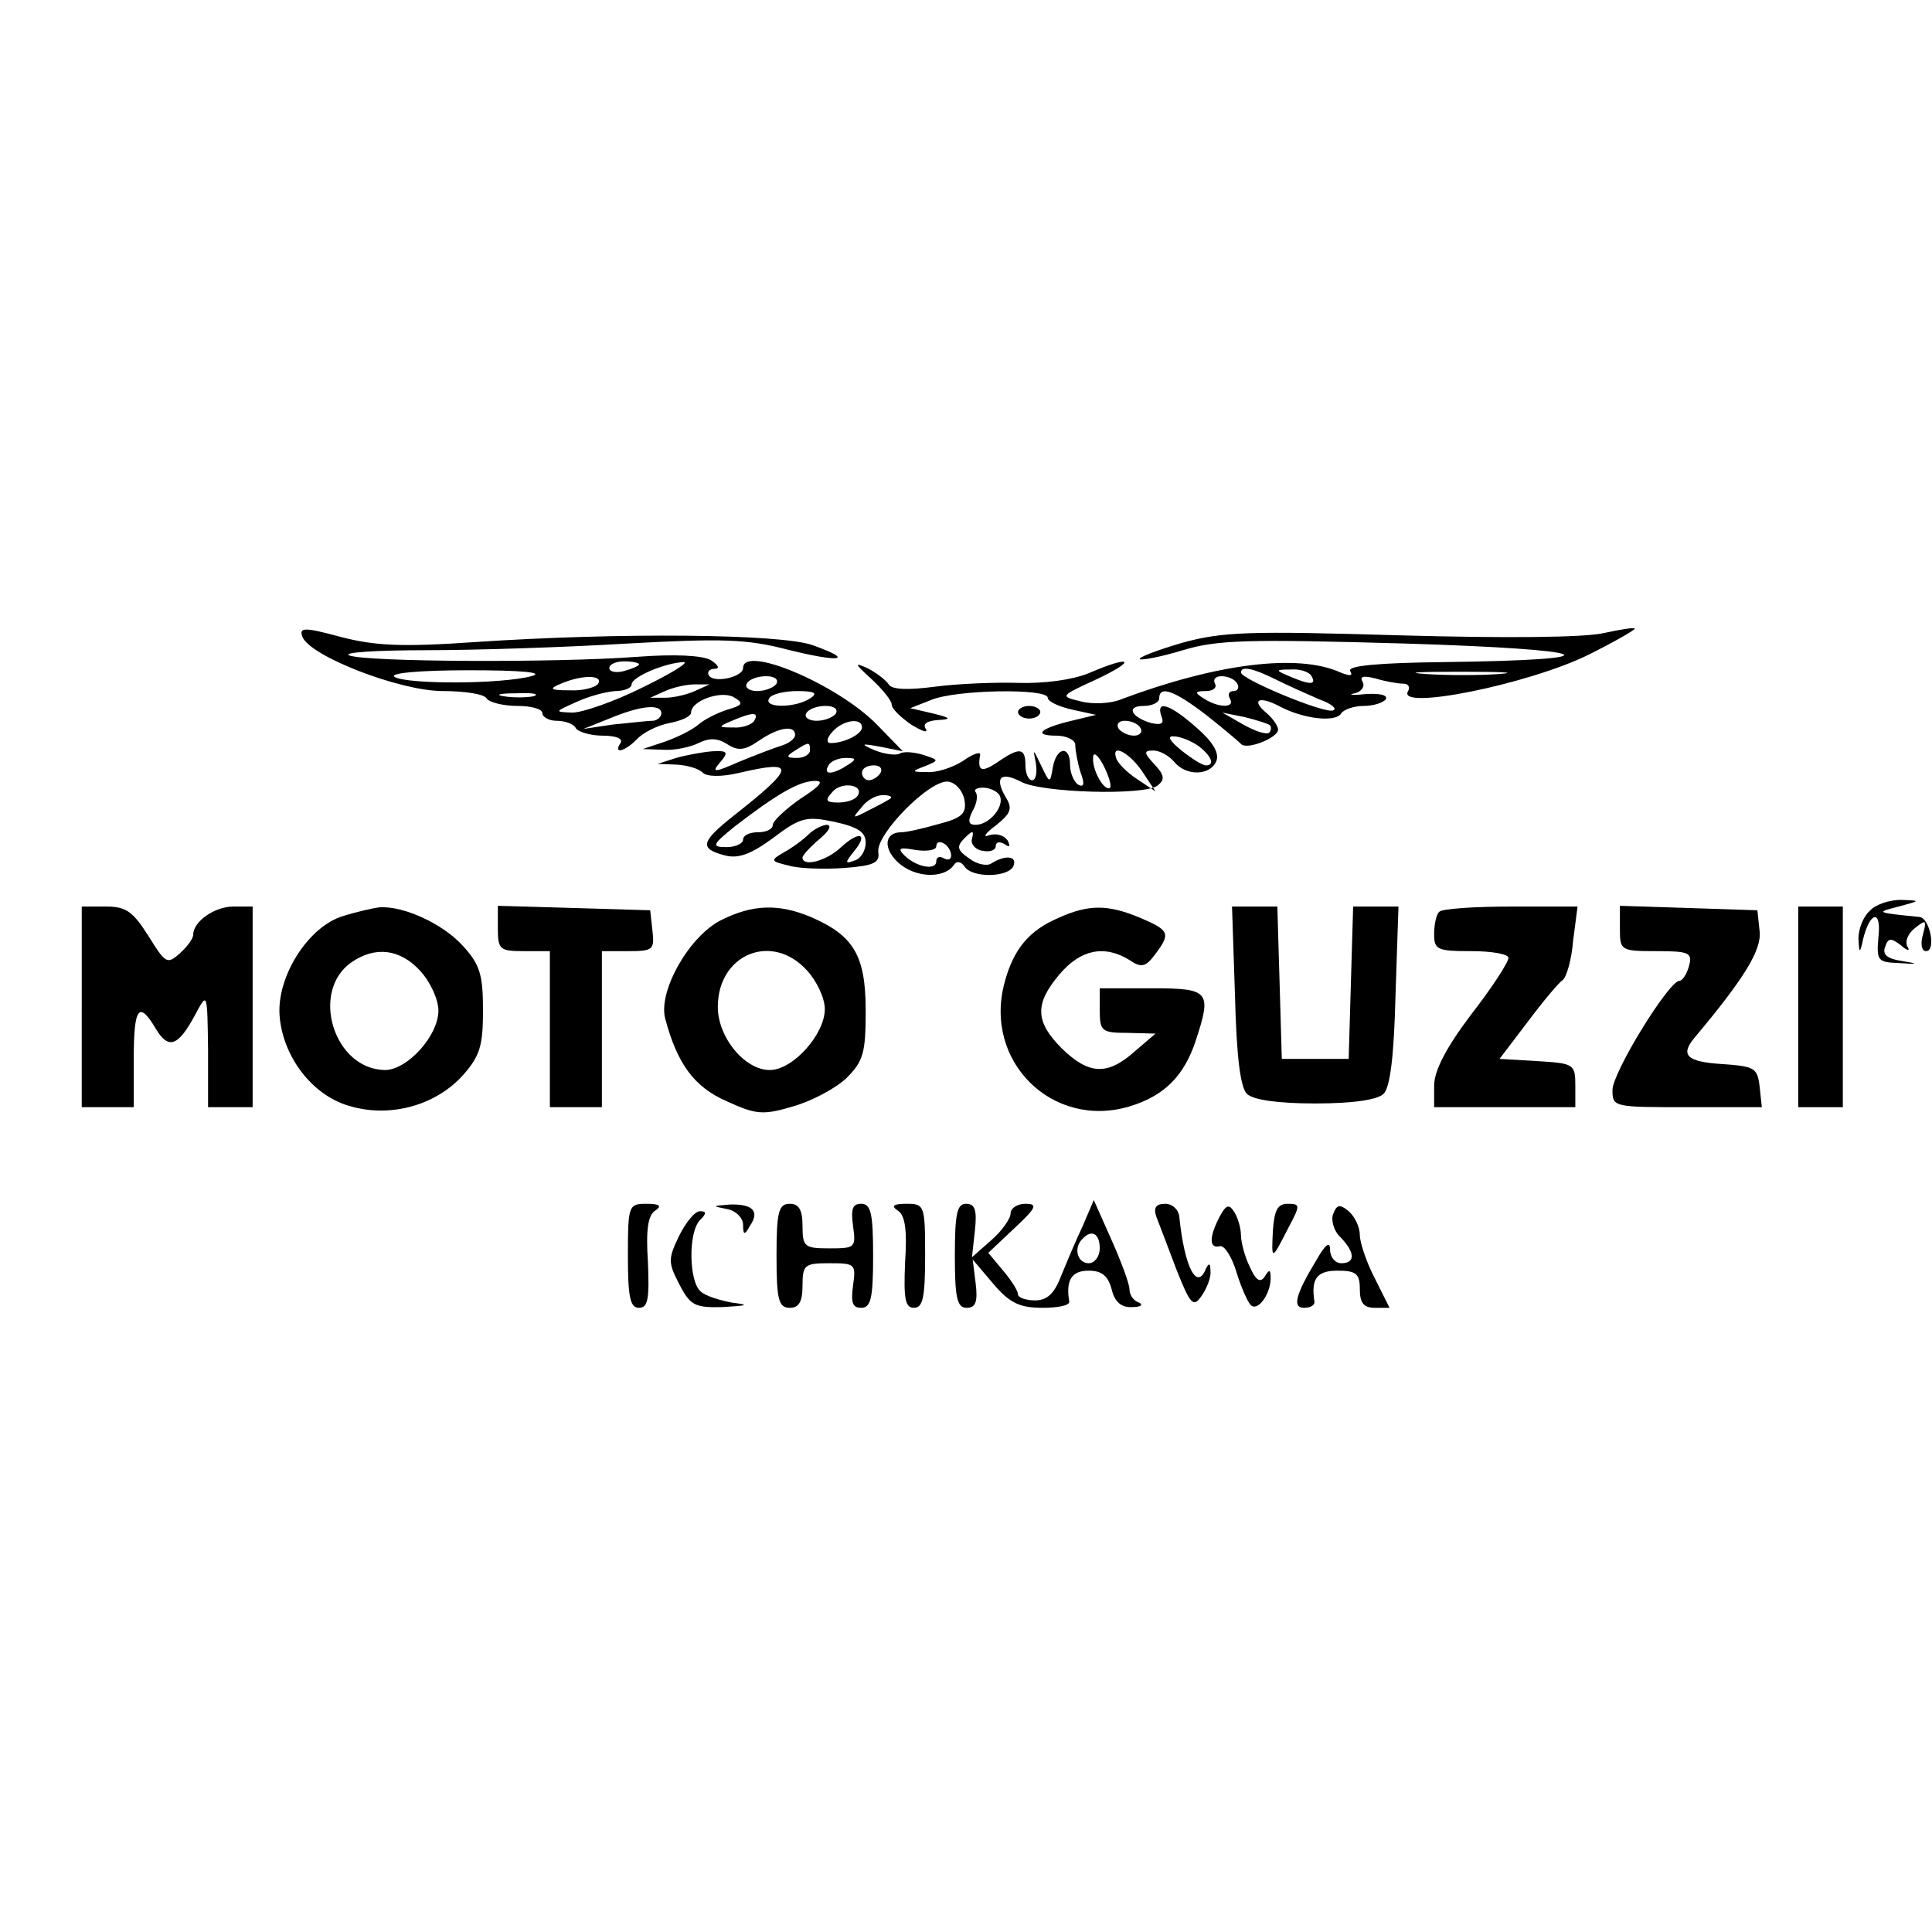
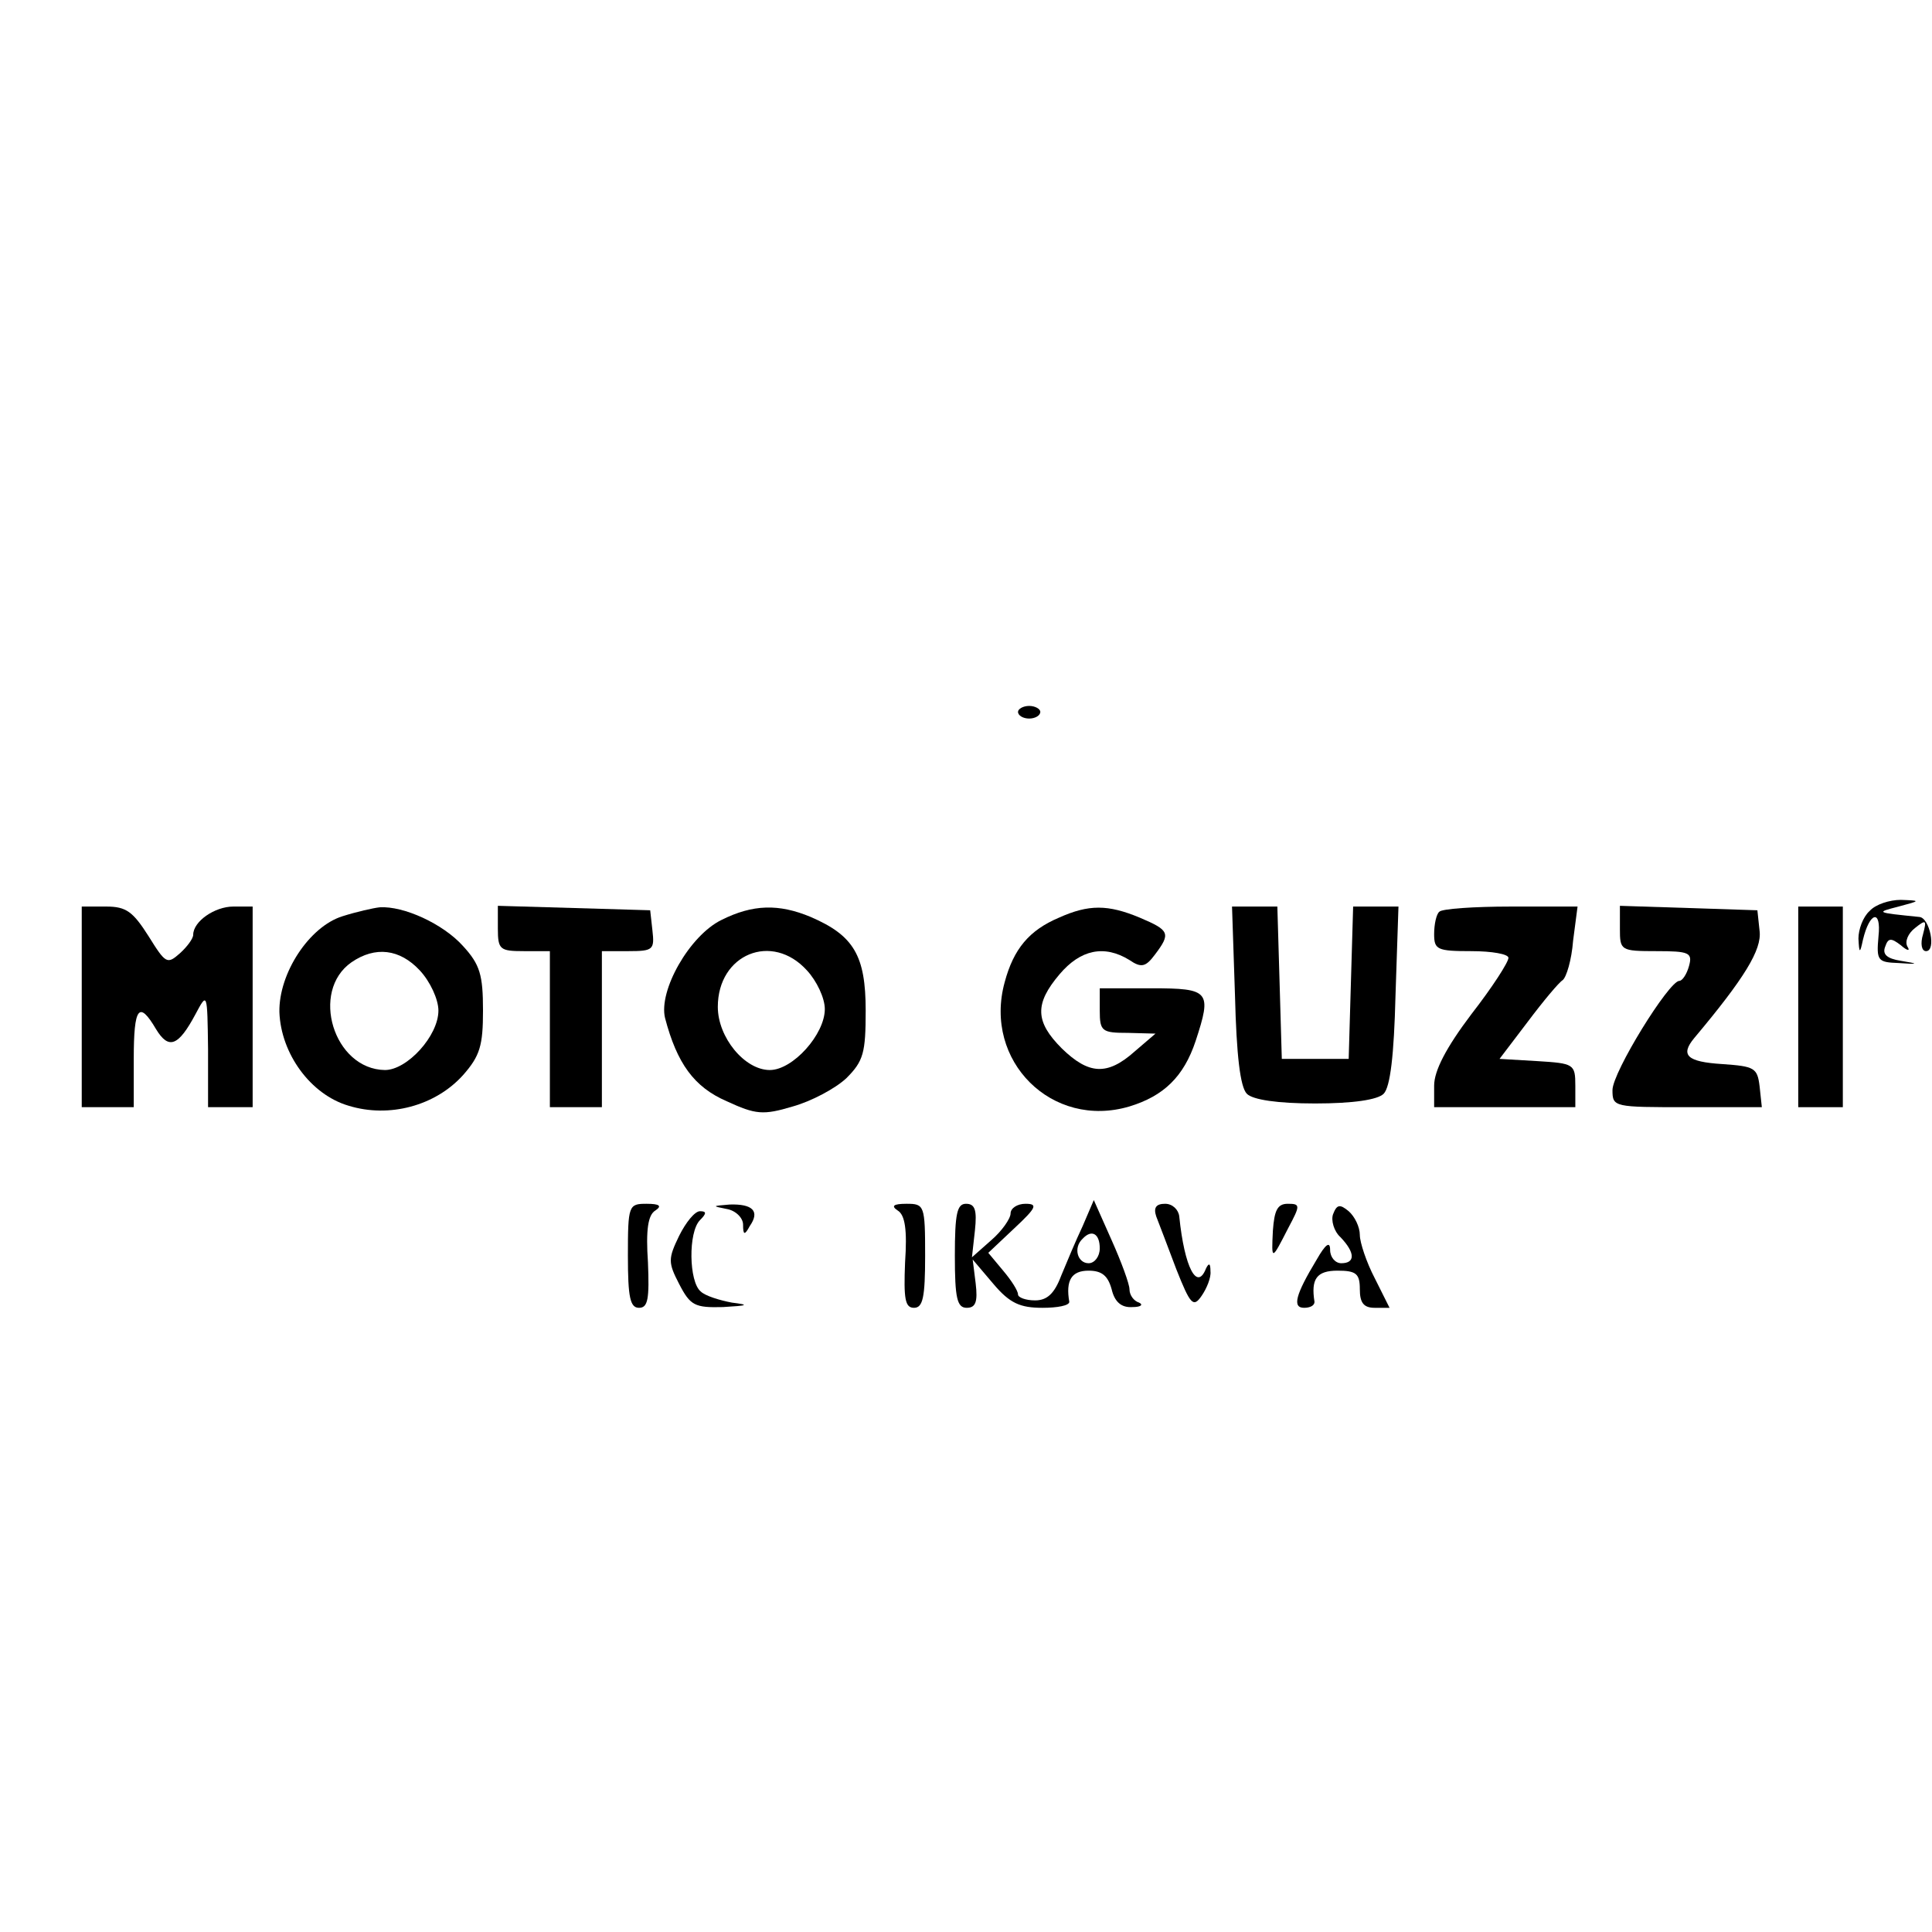
<svg xmlns="http://www.w3.org/2000/svg" version="1.0" width="260pt" height="260pt" viewBox="0 0 260 260" preserveAspectRatio="xMidYMid meet">
  <g transform="translate(0,260) scale(0.1,-0.1)" fill="#000000" stroke="none">
-     <path d="M407 1743 c10 -26 131 -73 189 -73 29 0 56 -4 59 -10 3 -5 22 -10 41 -10 19 0 34 -4 34 -10 0 -5 9 -10 19 -10 11 0 23 -4 26 -10 3 -5 20 -10 36 -10 18 0 28 -4 24 -10 -10 -15 5 -12 22 5 8 9 28 19 44 22 16 3 29 9 29 14 0 16 40 30 57 21 14 -8 13 -11 -8 -17 -13 -4 -31 -13 -39 -20 -8 -7 -28 -17 -45 -23 l-30 -10 28 -1 c16 -1 37 4 47 9 14 7 25 7 38 -1 15 -10 24 -9 43 4 26 18 49 22 49 8 0 -5 -8 -11 -17 -14 -10 -3 -36 -13 -58 -22 -34 -15 -38 -15 -26 -1 12 14 10 16 -10 15 -13 -1 -35 -5 -49 -9 l-25 -8 26 -1 c14 -1 29 -5 35 -11 5 -5 24 -6 49 0 77 18 76 8 -8 -58 -44 -35 -46 -44 -12 -53 18 -5 35 1 65 23 37 28 45 30 83 22 32 -7 42 -14 42 -28 0 -11 -7 -22 -15 -24 -13 -5 -13 -3 -1 12 20 24 8 29 -17 6 -20 -19 -52 -27 -52 -14 0 3 10 14 23 25 12 10 17 18 10 19 -6 0 -18 -6 -25 -13 -7 -7 -22 -18 -33 -24 -19 -11 -18 -12 7 -18 14 -4 48 -5 75 -3 39 3 47 7 45 21 -4 24 71 100 95 95 10 -2 19 -13 21 -25 3 -18 -4 -24 -35 -32 -21 -6 -43 -11 -50 -11 -23 0 -25 -22 -4 -41 22 -20 60 -22 74 -4 4 7 10 6 15 -1 10 -16 60 -15 66 1 5 13 -11 15 -30 3 -6 -4 -20 -1 -30 7 -16 11 -17 16 -6 27 11 11 13 11 10 -1 -2 -7 5 -15 15 -16 9 -2 17 1 17 6 0 6 5 7 12 3 7 -5 8 -3 4 5 -5 7 -15 10 -25 7 -9 -4 -5 3 9 13 21 17 23 23 13 39 -15 26 -6 34 21 20 27 -15 167 -19 184 -5 10 8 9 14 -4 28 -15 16 -15 19 -2 19 9 0 21 -7 28 -15 16 -20 49 -19 57 1 4 11 -5 26 -27 45 -35 31 -55 38 -47 15 4 -10 0 -12 -14 -9 -27 8 -34 23 -10 23 12 0 21 5 21 10 0 18 20 11 63 -22 23 -18 44 -36 47 -39 7 -9 50 8 50 19 0 5 -7 15 -15 22 -22 18 -11 24 16 10 31 -17 76 -23 84 -10 3 5 17 10 30 10 13 0 26 4 30 9 3 6 -9 8 -27 7 -18 -2 -25 -1 -15 1 9 2 14 9 11 15 -5 8 1 9 17 5 13 -4 30 -7 37 -7 7 0 10 -4 7 -10 -17 -27 162 9 243 49 34 17 62 33 62 35 0 2 -19 -1 -42 -6 -27 -6 -131 -7 -274 -3 -203 6 -238 5 -293 -10 -34 -10 -60 -20 -57 -22 2 -2 28 3 58 12 46 14 87 15 298 9 261 -8 291 -22 53 -25 -89 -1 -130 -5 -126 -12 4 -7 0 -7 -13 -2 -57 26 -167 12 -295 -36 -14 -6 -39 -7 -54 -3 -29 7 -29 7 21 30 55 26 47 33 -11 8 -22 -9 -60 -14 -94 -13 -31 1 -81 -1 -112 -5 -38 -5 -59 -4 -63 3 -4 6 -17 16 -29 22 -18 8 -17 6 6 -15 15 -14 27 -29 27 -34 0 -6 12 -17 26 -27 15 -9 23 -12 20 -6 -5 7 2 11 16 12 19 1 18 3 -7 9 l-30 7 28 11 c33 14 157 16 157 3 0 -5 15 -12 33 -16 l32 -7 -33 -8 c-42 -10 -53 -20 -20 -20 13 0 25 -6 25 -12 0 -7 3 -24 7 -37 6 -16 5 -21 -3 -17 -6 4 -11 16 -11 27 0 26 -18 24 -23 -3 -4 -23 -4 -23 -16 2 -11 23 -11 23 -7 3 2 -13 0 -23 -5 -23 -5 0 -9 9 -9 20 0 24 -8 25 -38 4 -21 -14 -27 -12 -23 10 1 5 -9 2 -23 -8 -14 -9 -36 -16 -48 -15 -22 0 -22 1 -3 8 19 8 19 8 -2 15 -13 4 -27 5 -32 2 -5 -3 -20 -1 -33 4 -21 9 -20 10 7 5 l30 -6 -35 36 c-53 54 -180 108 -180 76 0 -12 -39 -21 -46 -10 -3 5 1 9 8 9 7 0 5 5 -6 12 -12 6 -48 8 -100 4 -107 -8 -363 -7 -386 2 -10 4 36 7 103 7 67 0 190 4 272 9 127 7 160 6 214 -8 72 -18 93 -15 34 6 -44 15 -259 17 -453 4 -100 -7 -136 -5 -182 7 -48 13 -56 13 -51 0z m453 -37 c0 -2 -9 -6 -20 -9 -11 -3 -20 -1 -20 4 0 5 9 9 20 9 11 0 20 -2 20 -4z m5 -31 c-38 -19 -81 -34 -95 -34 -24 1 -24 1 5 14 17 8 40 14 53 15 12 0 22 4 22 9 0 10 45 29 70 30 8 0 -16 -15 -55 -34z m-150 15 c-42 -11 -167 -11 -184 -1 -8 5 32 9 100 9 72 0 103 -3 84 -8z m1001 -4 c16 -8 43 -20 59 -27 17 -6 25 -13 19 -15 -11 -5 -124 42 -124 51 0 9 16 6 46 -9z m49 4 c7 -12 -2 -12 -30 0 -19 8 -19 9 2 9 12 1 25 -3 28 -9z m253 3 c-26 -2 -71 -2 -100 0 -29 2 -8 3 47 3 55 0 79 -1 53 -3z m-1213 -13 c-3 -5 -21 -10 -38 -9 -27 0 -29 2 -12 9 28 12 57 12 50 0z m240 0 c-3 -5 -15 -10 -26 -10 -11 0 -17 5 -14 10 3 6 15 10 26 10 11 0 17 -4 14 -10z m620 0 c3 -5 1 -10 -5 -10 -6 0 -8 -4 -5 -10 8 -13 -15 -13 -35 0 -13 8 -12 10 3 10 10 0 15 5 12 10 -3 6 1 10 9 10 8 0 18 -4 21 -10z m-730 -10 c-11 -5 -29 -9 -40 -9 l-20 0 20 9 c11 5 29 9 40 9 l20 0 -20 -9z m-217 -7 c-10 -2 -28 -2 -40 0 -13 2 -5 4 17 4 22 1 32 -1 23 -4z m372 -3 c-20 -13 -63 -13 -55 0 3 6 21 10 38 10 24 0 28 -3 17 -10z m-200 -20 c0 -5 -6 -10 -12 -10 -7 0 -31 -3 -53 -5 l-40 -6 35 14 c43 18 70 20 70 7z m235 0 c-3 -5 -15 -10 -26 -10 -11 0 -17 5 -14 10 3 6 15 10 26 10 11 0 17 -4 14 -10z m-110 -10 c-3 -5 -16 -10 -28 -9 -21 0 -21 1 -2 9 28 12 37 12 30 0z m694 -6 c2 -2 2 -7 -1 -10 -4 -3 -19 2 -35 11 l-28 16 30 -6 c16 -4 32 -9 34 -11z m-549 -3 c0 -9 -24 -21 -42 -21 -6 0 -6 6 2 15 14 16 40 20 40 6z m375 -1 c3 -5 -1 -10 -9 -10 -8 0 -18 5 -21 10 -3 6 1 10 9 10 8 0 18 -4 21 -10z m78 -24 c18 -14 22 -26 10 -26 -5 0 -19 9 -33 20 -16 13 -20 20 -10 19 8 0 23 -6 33 -13z m-523 -6 c0 -5 -8 -10 -17 -10 -15 0 -16 2 -3 10 19 12 20 12 20 0z m404 -50 c-7 -6 -24 22 -23 40 0 9 6 5 14 -10 7 -14 11 -27 9 -30z m45 19 l16 -24 -24 16 c-14 9 -27 22 -29 29 -7 21 20 6 37 -21z m-399 11 c-20 -13 -33 -13 -25 0 3 6 14 10 23 10 15 0 15 -2 2 -10z m45 -10 c-3 -5 -10 -10 -16 -10 -5 0 -9 5 -9 10 0 6 7 10 16 10 8 0 12 -4 9 -10z m-108 -35 c-20 -14 -37 -30 -37 -35 0 -6 -9 -10 -20 -10 -11 0 -20 -4 -20 -10 0 -5 -10 -10 -22 -10 -21 0 -20 3 11 28 56 43 85 60 106 61 15 1 10 -6 -18 -24z m77 4 c-3 -5 -14 -9 -26 -9 -17 0 -18 3 -8 14 12 15 44 10 34 -5z m191 1 c8 -14 -13 -40 -32 -40 -10 0 -11 5 -4 19 6 10 7 21 4 25 -3 3 1 6 10 6 9 0 19 -5 22 -10z m-146 -4 c-2 -2 -15 -9 -29 -16 -23 -12 -24 -12 -11 3 7 10 20 17 29 17 8 0 13 -2 11 -4z m81 -77 c0 -6 -4 -7 -10 -4 -5 3 -10 2 -10 -4 0 -13 -27 -8 -43 8 -10 10 -6 11 16 7 15 -2 27 0 27 5 0 6 5 7 10 4 6 -3 10 -11 10 -16z" />
    <path d="M1370 1642 c0 -5 7 -9 15 -9 8 0 15 4 15 9 0 4 -7 8 -15 8 -8 0 -15 -4 -15 -8z" />
    <path d="M2516 1374 c-9 -8 -15 -25 -15 -37 1 -20 2 -21 6 -2 9 38 25 42 21 5 -3 -33 -1 -35 27 -36 27 -2 28 -1 3 3 -19 3 -25 9 -21 19 4 12 8 12 21 2 9 -8 13 -8 9 -2 -4 7 1 18 10 25 15 12 16 11 11 -8 -4 -13 -2 -23 4 -23 14 0 5 45 -9 46 -59 6 -59 6 -28 14 30 8 30 8 3 9 -15 0 -34 -6 -42 -15z" />
    <path d="M110 1245 l0 -135 35 0 35 0 0 65 c0 70 7 79 30 40 17 -28 30 -23 53 20 16 30 16 30 17 -47 l0 -78 30 0 30 0 0 135 0 135 -26 0 c-25 0 -54 -20 -54 -38 0 -5 -8 -16 -18 -25 -17 -15 -19 -14 -42 23 -21 33 -30 40 -57 40 l-33 0 0 -135z" />
    <path d="M461 1367 c-45 -14 -86 -77 -85 -129 2 -56 42 -111 93 -126 55 -17 117 0 154 41 23 26 27 40 27 87 0 48 -4 62 -27 87 -27 30 -80 54 -112 52 -9 -1 -31 -6 -50 -12z m104 -73 c14 -15 25 -39 25 -54 0 -34 -42 -80 -72 -80 -69 1 -101 106 -45 145 32 22 65 18 92 -11z" />
    <path d="M670 1350 c0 -28 3 -30 35 -30 l35 0 0 -105 0 -105 35 0 35 0 0 105 0 105 36 0 c33 0 35 2 32 28 l-3 27 -102 3 -103 3 0 -31z" />
    <path d="M971 1362 c-43 -21 -85 -95 -76 -132 16 -61 39 -93 83 -112 39 -18 49 -19 89 -7 25 7 57 24 72 38 23 23 26 34 26 91 0 74 -16 101 -74 126 -43 18 -78 17 -120 -4z m115 -68 c13 -14 24 -37 24 -52 0 -34 -43 -82 -74 -82 -34 0 -70 44 -70 85 0 71 73 101 120 49z" />
    <path d="M1425 1365 c-40 -17 -61 -42 -73 -87 -29 -106 64 -198 168 -167 46 14 73 40 89 88 22 67 19 71 -59 71 l-70 0 0 -30 c0 -28 3 -30 38 -30 l37 -1 -28 -24 c-37 -33 -62 -31 -98 4 -36 36 -37 60 -3 100 28 33 60 40 94 19 16 -11 22 -9 34 7 22 29 20 33 -20 50 -43 18 -69 18 -109 0z" />
    <path d="M1662 1260 c2 -80 7 -123 16 -132 8 -8 41 -13 92 -13 51 0 84 5 92 13 9 9 14 52 16 132 l4 120 -31 0 -30 0 -3 -102 -3 -103 -45 0 -45 0 -3 103 -3 102 -30 0 -31 0 4 -120z" />
    <path d="M1937 1373 c-4 -3 -7 -17 -7 -30 0 -21 4 -23 50 -23 28 0 50 -4 50 -9 0 -6 -22 -40 -50 -76 -34 -45 -50 -76 -50 -96 l0 -29 95 0 95 0 0 29 c0 29 -2 30 -51 33 l-51 3 38 50 c21 28 42 53 47 56 5 4 12 27 14 53 l6 46 -90 0 c-49 0 -93 -3 -96 -7z" />
    <path d="M2180 1350 c0 -29 1 -30 49 -30 44 0 49 -2 44 -20 -3 -11 -9 -20 -13 -20 -14 0 -90 -123 -90 -147 0 -23 2 -23 101 -23 l100 0 -3 28 c-3 25 -7 27 -50 30 -48 3 -57 12 -38 35 68 81 91 119 88 144 l-3 28 -92 3 -93 3 0 -31z" />
    <path d="M2420 1245 l0 -135 30 0 30 0 0 135 0 135 -30 0 -30 0 0 -135z" />
    <path d="M845 910 c0 -56 3 -70 15 -70 12 0 14 12 12 61 -3 44 0 64 10 70 9 6 6 9 -12 9 -24 0 -25 -2 -25 -70z" />
    <path d="M978 973 c12 -2 22 -12 22 -21 0 -14 2 -15 9 -2 14 20 4 30 -27 29 -24 -2 -24 -2 -4 -6z" />
-     <path d="M1045 910 c0 -60 3 -70 18 -70 12 0 17 8 17 30 0 28 3 30 36 30 35 0 36 -1 32 -30 -3 -23 -1 -30 11 -30 13 0 16 13 16 70 0 57 -3 70 -16 70 -12 0 -14 -7 -11 -30 4 -29 3 -30 -32 -30 -33 0 -36 2 -36 30 0 22 -5 30 -17 30 -15 0 -18 -10 -18 -70z" />
+     <path d="M1045 910 z" />
    <path d="M1208 971 c10 -6 13 -26 10 -70 -2 -49 0 -61 12 -61 12 0 15 14 15 70 0 68 -1 70 -25 70 -18 0 -21 -3 -12 -9z" />
    <path d="M1285 910 c0 -57 3 -70 16 -70 12 0 15 8 12 33 l-4 32 28 -33 c22 -26 36 -32 66 -32 20 0 36 3 36 8 -5 29 3 42 26 42 18 0 26 -7 31 -25 4 -17 13 -25 28 -24 11 0 15 3 9 6 -7 2 -13 10 -13 18 0 7 -11 37 -24 66 l-24 54 -15 -35 c-9 -19 -22 -50 -29 -67 -9 -24 -19 -33 -35 -33 -13 0 -23 4 -23 8 0 5 -9 19 -20 32 l-20 24 35 33 c30 28 32 33 15 33 -11 0 -20 -6 -20 -13 0 -7 -12 -24 -26 -36 l-26 -23 4 36 c3 28 0 36 -12 36 -12 0 -15 -13 -15 -70z m195 10 c0 -11 -7 -20 -15 -20 -15 0 -21 21 -8 33 12 13 23 7 23 -13z" />
    <path d="M1556 963 c4 -10 16 -42 27 -71 19 -48 23 -52 34 -36 7 10 13 25 12 33 0 11 -2 12 -6 4 -12 -31 -29 1 -36 70 -1 9 -9 17 -19 17 -12 0 -16 -5 -12 -17z" />
-     <path d="M1641 962 c-14 -27 -14 -43 1 -39 6 1 16 -15 22 -35 6 -20 15 -40 19 -44 9 -10 27 14 27 36 0 12 -2 12 -8 2 -6 -9 -12 -5 -20 13 -7 14 -12 34 -12 43 0 9 -4 23 -9 31 -7 11 -11 10 -20 -7z" />
    <path d="M1713 944 c-2 -41 -2 -41 21 4 16 30 16 32 -1 32 -14 0 -18 -9 -20 -36z" />
    <path d="M1794 966 c-3 -8 1 -23 10 -31 20 -21 20 -35 1 -35 -8 0 -15 8 -15 18 0 12 -6 8 -18 -13 -29 -48 -33 -65 -17 -65 8 0 14 3 14 8 -5 31 3 42 31 42 25 0 30 -4 30 -25 0 -18 5 -25 20 -25 l20 0 -20 40 c-11 21 -20 48 -20 58 0 11 -7 25 -15 32 -12 10 -16 9 -21 -4z" />
    <path d="M914 937 c-15 -31 -15 -36 0 -65 15 -29 21 -32 59 -31 34 2 36 3 12 6 -16 3 -36 9 -42 15 -16 13 -17 80 -1 96 9 9 9 12 0 12 -7 0 -19 -15 -28 -33z" />
  </g>
</svg>